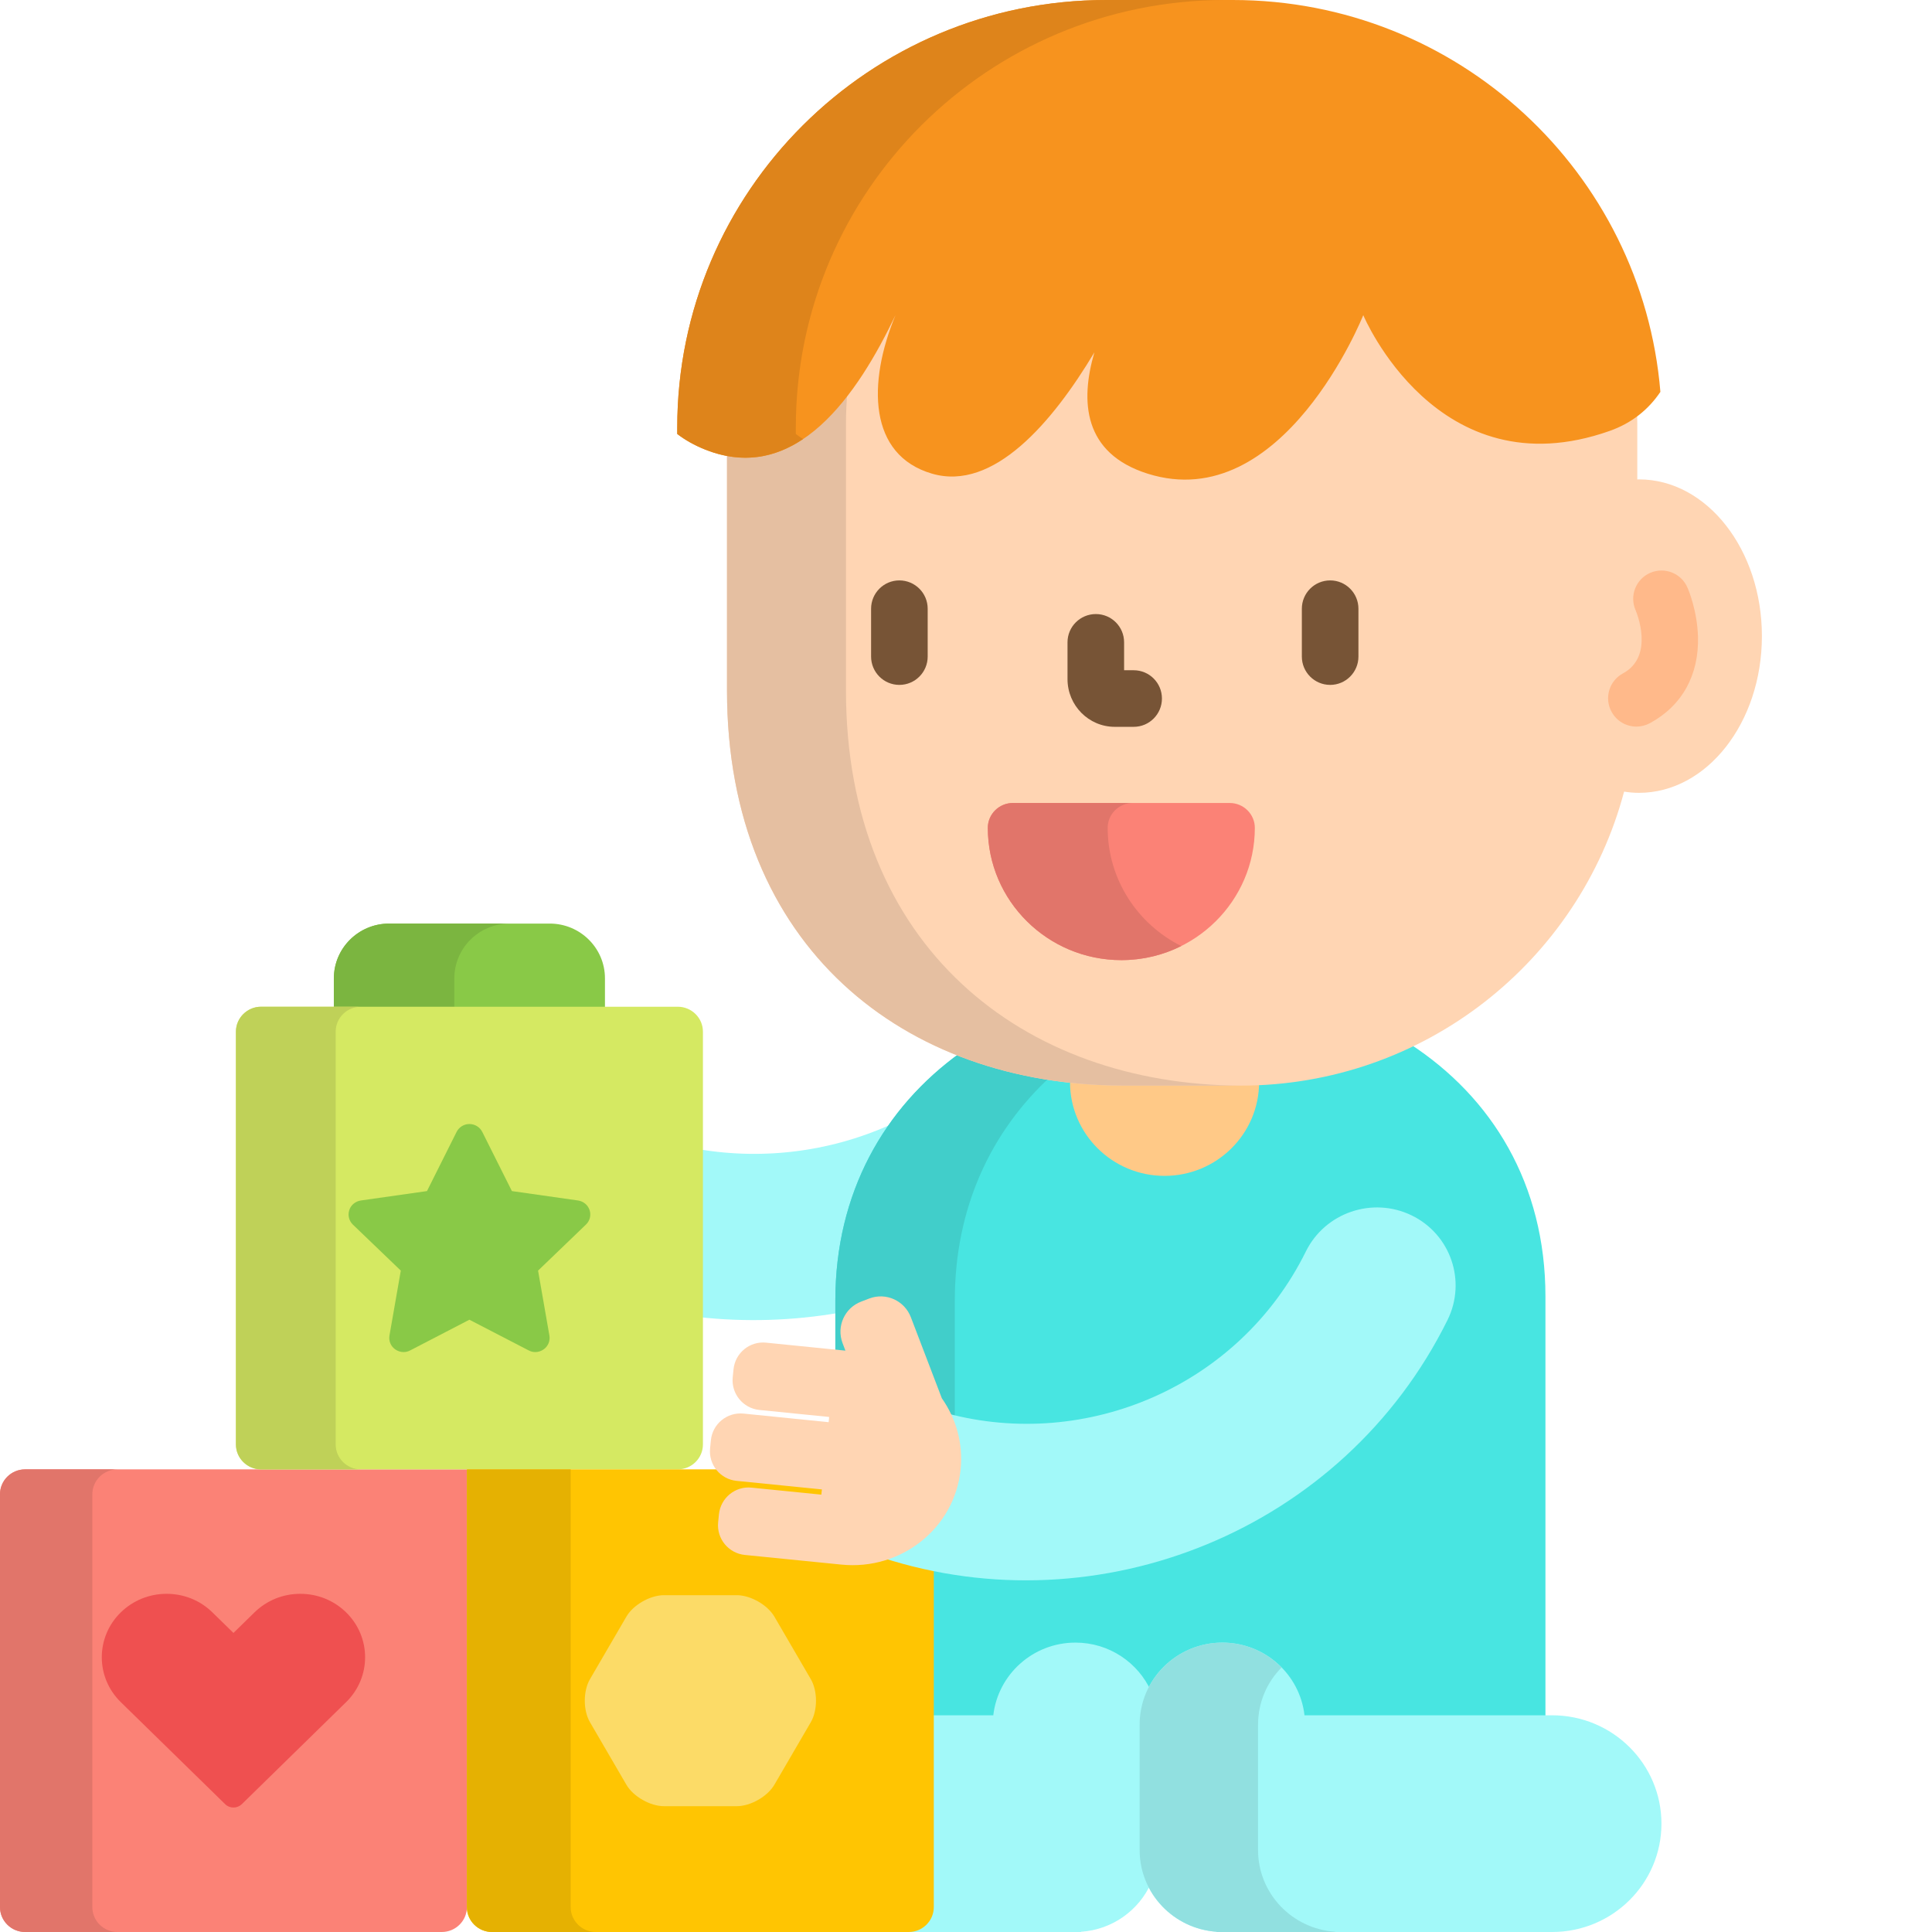
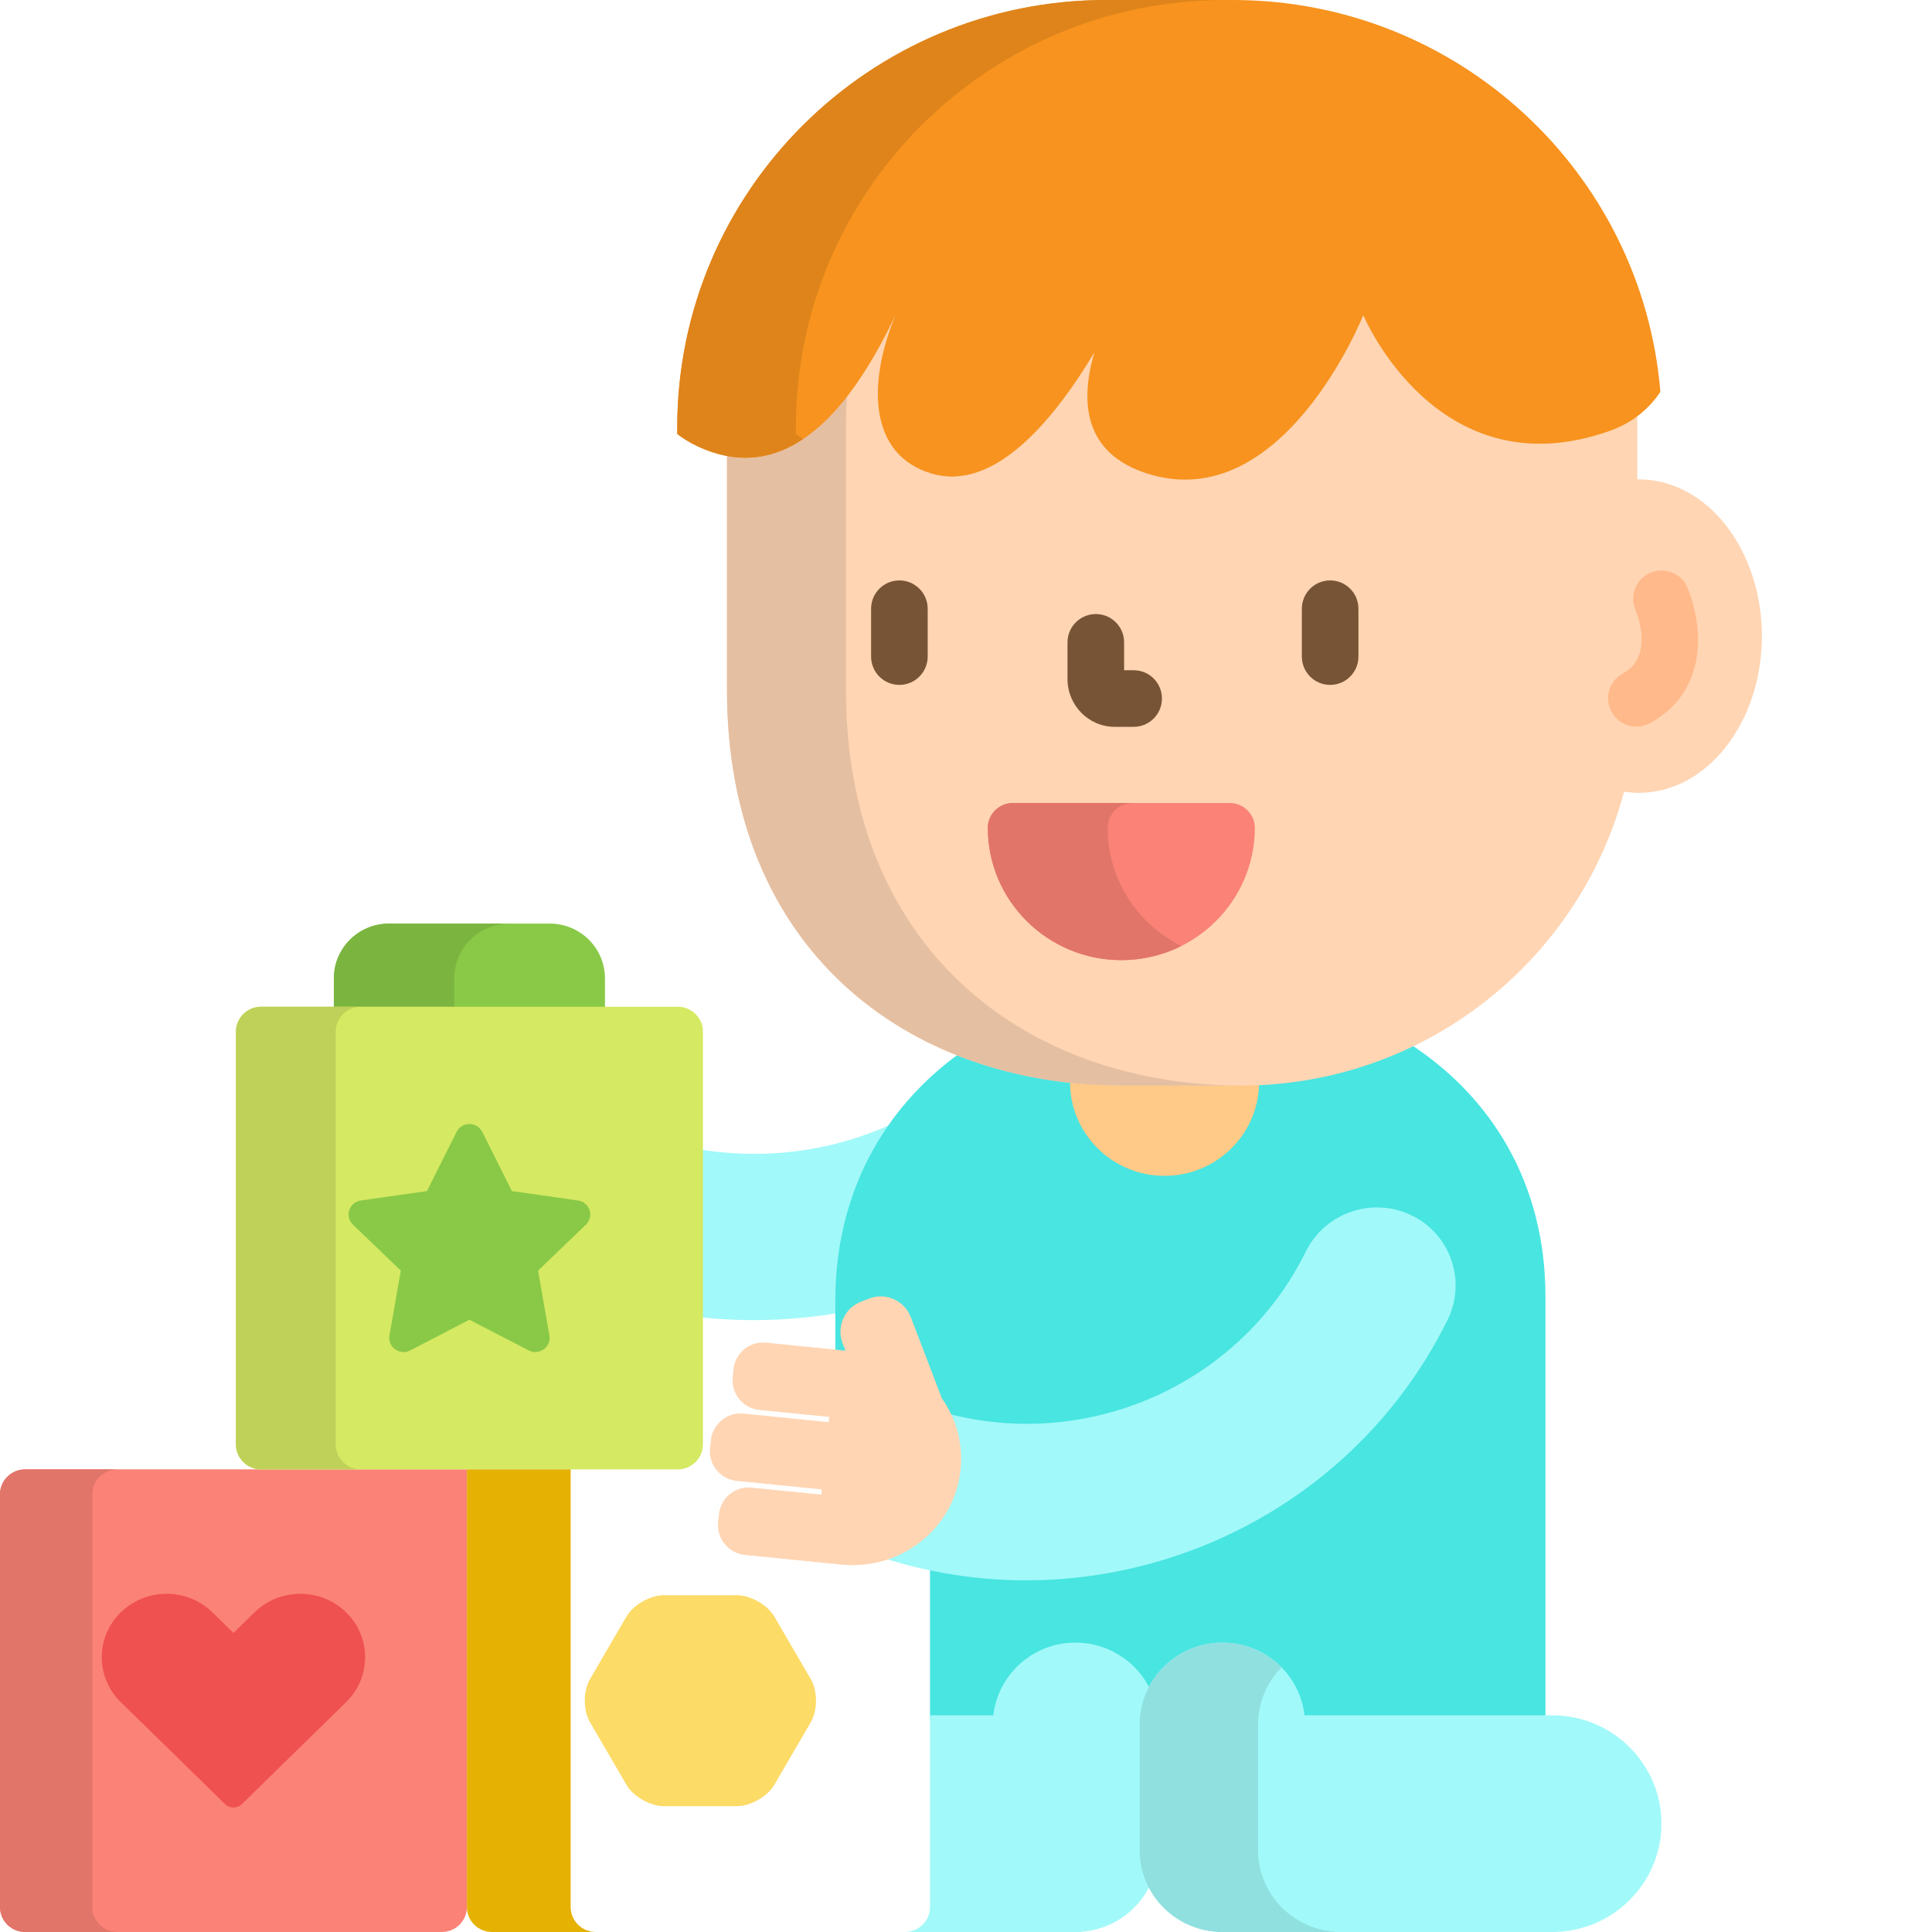
<svg xmlns="http://www.w3.org/2000/svg" width="24" height="24" viewBox="0 0 24 24" fill="none">
  <path d="M0.312 18.253C0.14 18.253 0 18.392 0 18.562V23.691C0 23.861 0.14 24 0.312 24H5.488C5.66 24 5.8 23.861 5.8 23.691V18.253H0.312Z" fill="#FB8276" />
  <path d="M10.424 16.153C10.424 15.323 10.665 14.568 11.118 13.945C10.356 14.303 9.503 14.414 8.685 14.277V16.362C9.263 16.425 9.849 16.407 10.424 16.308V16.153Z" fill="#A2F9F9" />
  <path d="M17.51 12.965C16.869 13.27 16.156 13.439 15.411 13.439H13.959C13.234 13.439 12.548 13.312 11.935 13.074C10.982 13.758 10.377 14.82 10.377 16.153V16.813L10.57 16.832L10.546 16.762L10.51 16.666C10.477 16.579 10.48 16.483 10.519 16.397C10.557 16.312 10.627 16.246 10.715 16.213L10.817 16.174C10.857 16.159 10.899 16.152 10.941 16.152C11.087 16.152 11.219 16.243 11.271 16.379L11.658 17.393L11.662 17.398C11.704 17.458 11.742 17.523 11.773 17.59L11.783 17.61L11.804 17.615C12.115 17.694 12.435 17.733 12.756 17.733C14.237 17.733 15.614 16.883 16.264 15.567C16.423 15.246 16.745 15.046 17.106 15.046C17.248 15.046 17.385 15.078 17.514 15.14C17.737 15.248 17.905 15.437 17.985 15.671C18.065 15.904 18.049 16.154 17.94 16.376C17.455 17.355 16.704 18.173 15.767 18.74C14.855 19.292 13.81 19.584 12.745 19.584C12.745 19.584 12.745 19.584 12.745 19.584C12.343 19.584 11.944 19.541 11.553 19.458V21.355H12.381L12.386 21.313C12.442 20.822 12.861 20.452 13.36 20.452C13.727 20.452 14.061 20.653 14.231 20.977L14.272 21.056L14.314 20.977C14.483 20.653 14.817 20.452 15.185 20.452C15.684 20.452 16.102 20.823 16.159 21.313L16.164 21.355H19.198V16.105C19.198 14.712 18.537 13.631 17.51 12.965Z" fill="#48E5E1" />
-   <path d="M10.57 16.832L10.546 16.762L10.51 16.666C10.477 16.579 10.48 16.483 10.519 16.397C10.557 16.312 10.627 16.246 10.715 16.213L10.817 16.174C10.857 16.159 10.899 16.152 10.941 16.152C11.087 16.152 11.219 16.243 11.271 16.379L11.658 17.393L11.662 17.398C11.704 17.458 11.742 17.523 11.773 17.59L11.783 17.61L11.804 17.615C11.823 17.62 11.842 17.624 11.861 17.629V16.153C11.861 15 12.315 14.048 13.054 13.37C12.661 13.31 12.286 13.21 11.935 13.074C10.982 13.758 10.377 14.821 10.377 16.153V16.813L10.57 16.832Z" fill="#41CECA" />
  <path d="M14.204 21.424C14.204 21.275 14.238 21.135 14.299 21.009C14.138 20.653 13.778 20.405 13.36 20.405C12.832 20.405 12.398 20.8 12.339 21.308H11.553V23.691C11.553 23.861 11.413 24 11.241 24H13.43V23.997C13.819 23.971 14.147 23.73 14.298 23.395C14.238 23.269 14.204 23.129 14.204 22.982V21.424Z" fill="#A2F9F9" />
  <path d="M15.114 23.997V24H19.281C20.031 24 20.639 23.397 20.639 22.654C20.639 21.911 20.031 21.308 19.281 21.308H16.205C16.147 20.8 15.713 20.405 15.185 20.405C14.617 20.405 14.157 20.861 14.157 21.424V22.982C14.157 23.521 14.58 23.961 15.114 23.997Z" fill="#A2F9F9" />
  <path d="M15.628 22.982V21.424C15.628 21.148 15.739 20.897 15.92 20.714C15.733 20.524 15.473 20.405 15.185 20.405C14.617 20.405 14.157 20.862 14.157 21.424V22.982C14.157 23.521 14.58 23.961 15.114 23.997V24H16.586V23.997C16.051 23.961 15.628 23.521 15.628 22.982Z" fill="#91E0E0" />
  <path d="M15.411 13.439H13.959C13.732 13.439 13.51 13.425 13.292 13.401V13.442C13.292 14.085 13.818 14.607 14.466 14.607C15.115 14.607 15.641 14.085 15.641 13.442V13.433C15.565 13.437 15.488 13.439 15.411 13.439Z" fill="#FFC987" />
  <path d="M20.359 5.955C20.352 5.955 20.346 5.956 20.339 5.956V5.269C20.339 5.217 20.338 5.164 20.337 5.112C20.232 5.196 20.113 5.262 19.98 5.309C19.687 5.413 19.4 5.465 19.128 5.465C19.128 5.465 19.128 5.465 19.128 5.465C17.652 5.465 16.985 3.912 16.978 3.896L16.934 3.791L16.891 3.897C16.883 3.917 16.073 5.911 14.722 5.911C14.573 5.911 14.421 5.886 14.27 5.839C13.629 5.637 13.417 5.149 13.64 4.39L13.555 4.352C13.14 5.046 12.502 5.873 11.826 5.873C11.747 5.873 11.668 5.861 11.591 5.839C11.339 5.765 11.159 5.618 11.055 5.402C10.886 5.05 10.927 4.514 11.167 3.932L11.082 3.894C10.522 5.069 9.926 5.639 9.26 5.639C9.185 5.639 9.108 5.632 9.031 5.616V8.576C9.031 11.764 11.237 13.486 13.959 13.486H15.411C17.696 13.486 19.617 11.936 20.175 9.834C20.235 9.843 20.297 9.849 20.359 9.849C21.203 9.849 21.887 8.977 21.887 7.902C21.887 6.827 21.203 5.955 20.359 5.955Z" fill="#FFD5B3" />
  <path d="M10.509 8.576V5.269C10.509 5.125 10.516 4.983 10.528 4.842C10.13 5.377 9.711 5.639 9.26 5.639C9.185 5.639 9.108 5.632 9.031 5.616V8.576C9.031 11.764 11.237 13.486 13.959 13.486H15.411C15.414 13.486 15.417 13.486 15.419 13.486C12.706 13.478 10.509 11.757 10.509 8.576Z" fill="#E5BFA1" />
  <path d="M16.524 8.508C16.329 8.508 16.172 8.35 16.172 8.156V7.562C16.172 7.368 16.329 7.21 16.524 7.21C16.718 7.21 16.875 7.368 16.875 7.562V8.156C16.875 8.35 16.718 8.508 16.524 8.508Z" fill="#775436" />
  <path d="M11.172 8.508C10.978 8.508 10.821 8.35 10.821 8.156V7.562C10.821 7.368 10.978 7.21 11.172 7.21C11.367 7.21 11.524 7.368 11.524 7.562V8.156C11.524 8.35 11.367 8.508 11.172 8.508Z" fill="#775436" />
  <path d="M14.083 9.029H13.848C13.524 9.029 13.261 8.763 13.261 8.436V7.979C13.261 7.785 13.419 7.628 13.613 7.628C13.807 7.628 13.964 7.785 13.964 7.979V8.326H14.083C14.277 8.326 14.434 8.483 14.434 8.677C14.434 8.872 14.277 9.029 14.083 9.029Z" fill="#775436" />
  <path d="M13.93 11.927C13.015 11.927 12.271 11.19 12.271 10.284C12.271 10.114 12.411 9.975 12.583 9.975H15.276C15.448 9.975 15.588 10.114 15.588 10.284C15.588 11.19 14.844 11.927 13.93 11.927Z" fill="#FB8276" />
  <path d="M13.76 10.284C13.76 10.114 13.899 9.975 14.072 9.975H12.583C12.411 9.975 12.271 10.114 12.271 10.284C12.271 11.19 13.015 11.927 13.93 11.927C14.197 11.927 14.45 11.864 14.674 11.752C14.132 11.481 13.76 10.925 13.76 10.284Z" fill="#E1756A" />
  <path d="M15.315 0H13.744C10.8 0 8.413 2.378 8.413 5.311V5.391C8.511 5.466 8.627 5.532 8.763 5.586C9.892 6.034 10.655 4.897 11.124 3.915C10.775 4.759 10.787 5.653 11.578 5.884C12.341 6.107 13.074 5.247 13.595 4.377C13.417 4.985 13.456 5.631 14.256 5.884C15.94 6.415 16.935 3.915 16.935 3.915C16.935 3.915 17.853 6.111 19.996 5.353C20.273 5.255 20.479 5.086 20.626 4.868C20.4 2.142 18.109 0 15.315 0Z" fill="#F7931E" />
  <path d="M9.886 5.391V5.311C9.886 2.378 12.272 0 15.216 0H13.744C10.8 0 8.413 2.378 8.413 5.311V5.391C8.511 5.466 8.627 5.532 8.763 5.586C9.228 5.77 9.63 5.685 9.976 5.454C9.945 5.434 9.914 5.413 9.886 5.391Z" fill="#DE841B" />
  <path d="M7.515 12.553V12.153C7.515 11.778 7.208 11.473 6.829 11.473H4.834C4.455 11.473 4.148 11.778 4.148 12.153V12.553H7.515Z" fill="#89C947" />
  <path d="M5.644 12.553V12.153C5.644 11.778 5.951 11.473 6.33 11.473H4.833C4.455 11.473 4.147 11.778 4.147 12.153V12.553H5.644Z" fill="#7BB540" />
  <path d="M8.732 17.944C8.732 18.114 8.591 18.253 8.42 18.253H3.243C3.072 18.253 2.931 18.114 2.931 17.944V12.815C2.931 12.645 3.072 12.506 3.243 12.506H8.42C8.591 12.506 8.732 12.645 8.732 12.815V17.944Z" fill="#D5E962" />
  <path d="M6.65 16.796C6.621 16.796 6.593 16.789 6.567 16.775L5.831 16.394L5.096 16.775C5.07 16.789 5.041 16.796 5.013 16.796C4.976 16.796 4.94 16.784 4.909 16.762C4.854 16.723 4.827 16.657 4.838 16.591L4.979 15.784L4.383 15.212C4.335 15.165 4.318 15.096 4.339 15.032C4.359 14.969 4.415 14.923 4.482 14.913L5.304 14.796L5.672 14.061C5.702 14.001 5.764 13.963 5.831 13.963C5.899 13.963 5.961 14.001 5.991 14.061L6.359 14.796L7.181 14.913C7.248 14.923 7.303 14.969 7.324 15.032C7.345 15.096 7.328 15.165 7.279 15.212L6.684 15.784L6.825 16.591C6.836 16.657 6.809 16.723 6.754 16.762C6.723 16.784 6.686 16.796 6.65 16.796Z" fill="#89C947" />
  <path d="M1.147 23.691V18.562C1.147 18.392 1.287 18.253 1.459 18.253H0.312C0.14 18.253 0 18.392 0 18.562V23.691C0 23.861 0.14 24 0.312 24H1.459C1.287 24 1.147 23.861 1.147 23.691Z" fill="#E1756A" />
  <path d="M2.9 22.454C2.861 22.454 2.824 22.439 2.797 22.412L1.5 21.144C1.186 20.837 1.186 20.337 1.5 20.03C1.652 19.881 1.855 19.799 2.07 19.799C2.285 19.799 2.487 19.881 2.639 20.03L2.9 20.285L3.161 20.03C3.313 19.881 3.515 19.799 3.73 19.799C3.946 19.799 4.148 19.881 4.3 20.03C4.614 20.337 4.614 20.837 4.3 21.144L3.004 22.412C2.976 22.439 2.939 22.454 2.9 22.454Z" fill="#EF5050" />
-   <path d="M11.044 19.327L11.03 19.322L11.015 19.327C10.879 19.373 10.736 19.396 10.592 19.396C10.547 19.396 10.502 19.394 10.457 19.39L9.257 19.269C9.08 19.251 8.95 19.093 8.968 18.916L8.978 18.815C8.995 18.65 9.132 18.525 9.299 18.525C9.309 18.525 9.32 18.525 9.331 18.526L10.245 18.618L10.261 18.46L9.156 18.349C9.08 18.342 9.01 18.308 8.957 18.253H5.8V23.691C5.8 23.861 5.94 24 6.112 24H11.289C11.46 24 11.6 23.861 11.6 23.691V19.468C11.413 19.43 11.227 19.384 11.044 19.327Z" fill="#FFC502" />
  <path d="M7.089 23.691V18.253H5.8V23.691C5.8 23.861 5.94 24 6.112 24H7.401C7.23 24 7.089 23.861 7.089 23.691Z" fill="#E5B102" />
  <path d="M8.248 22.437C8.077 22.437 7.866 22.317 7.781 22.17L7.329 21.394C7.243 21.247 7.243 21.006 7.329 20.859L7.781 20.083C7.866 19.936 8.077 19.816 8.248 19.816H9.152C9.324 19.816 9.534 19.936 9.62 20.083L10.072 20.859C10.158 21.006 10.158 21.247 10.072 21.394L9.62 22.17C9.534 22.317 9.324 22.437 9.152 22.437H8.248Z" fill="#FCDB67" />
  <path d="M4.17 17.944V12.815C4.17 12.645 4.31 12.506 4.482 12.506H3.243C3.072 12.506 2.931 12.645 2.931 12.815V17.944C2.931 18.114 3.072 18.253 3.243 18.253H4.482C4.31 18.253 4.17 18.114 4.17 17.944Z" fill="#BFD158" />
  <path d="M20.328 9.026C20.203 9.026 20.082 8.959 20.019 8.841C19.926 8.671 19.99 8.457 20.161 8.365C20.559 8.15 20.327 7.601 20.317 7.578C20.24 7.4 20.322 7.193 20.5 7.116C20.678 7.039 20.886 7.121 20.962 7.299C20.975 7.327 21.083 7.586 21.093 7.907C21.107 8.385 20.895 8.768 20.495 8.984C20.442 9.012 20.385 9.026 20.328 9.026Z" fill="#FFB98A" />
  <path d="M17.534 15.097C17.048 14.863 16.461 15.063 16.222 15.546C15.397 17.216 13.498 18.025 11.755 17.555C11.863 17.769 11.911 18.009 11.886 18.249C11.833 18.782 11.454 19.208 10.953 19.348C13.66 20.228 16.69 19.009 17.982 16.397C18.22 15.914 18.02 15.332 17.534 15.097Z" fill="#A2F9F9" />
  <path d="M8.921 18.911L8.931 18.811C8.952 18.608 9.133 18.459 9.336 18.48L10.203 18.567L10.21 18.502L9.151 18.396C8.948 18.376 8.8 18.194 8.821 17.991L8.831 17.891C8.851 17.688 9.032 17.54 9.236 17.56L10.294 17.667L10.3 17.602L9.433 17.515C9.23 17.494 9.082 17.313 9.102 17.11L9.112 17.01C9.133 16.806 9.314 16.658 9.517 16.679L10.5 16.778L10.502 16.778L10.466 16.683C10.389 16.477 10.492 16.247 10.698 16.169L10.8 16.13C11.007 16.052 11.236 16.157 11.315 16.363L11.7 17.37C11.876 17.62 11.966 17.929 11.933 18.254C11.86 18.982 11.197 19.511 10.452 19.436L9.252 19.316C9.049 19.295 8.901 19.114 8.921 18.911Z" fill="#FFD5B3" />
</svg>